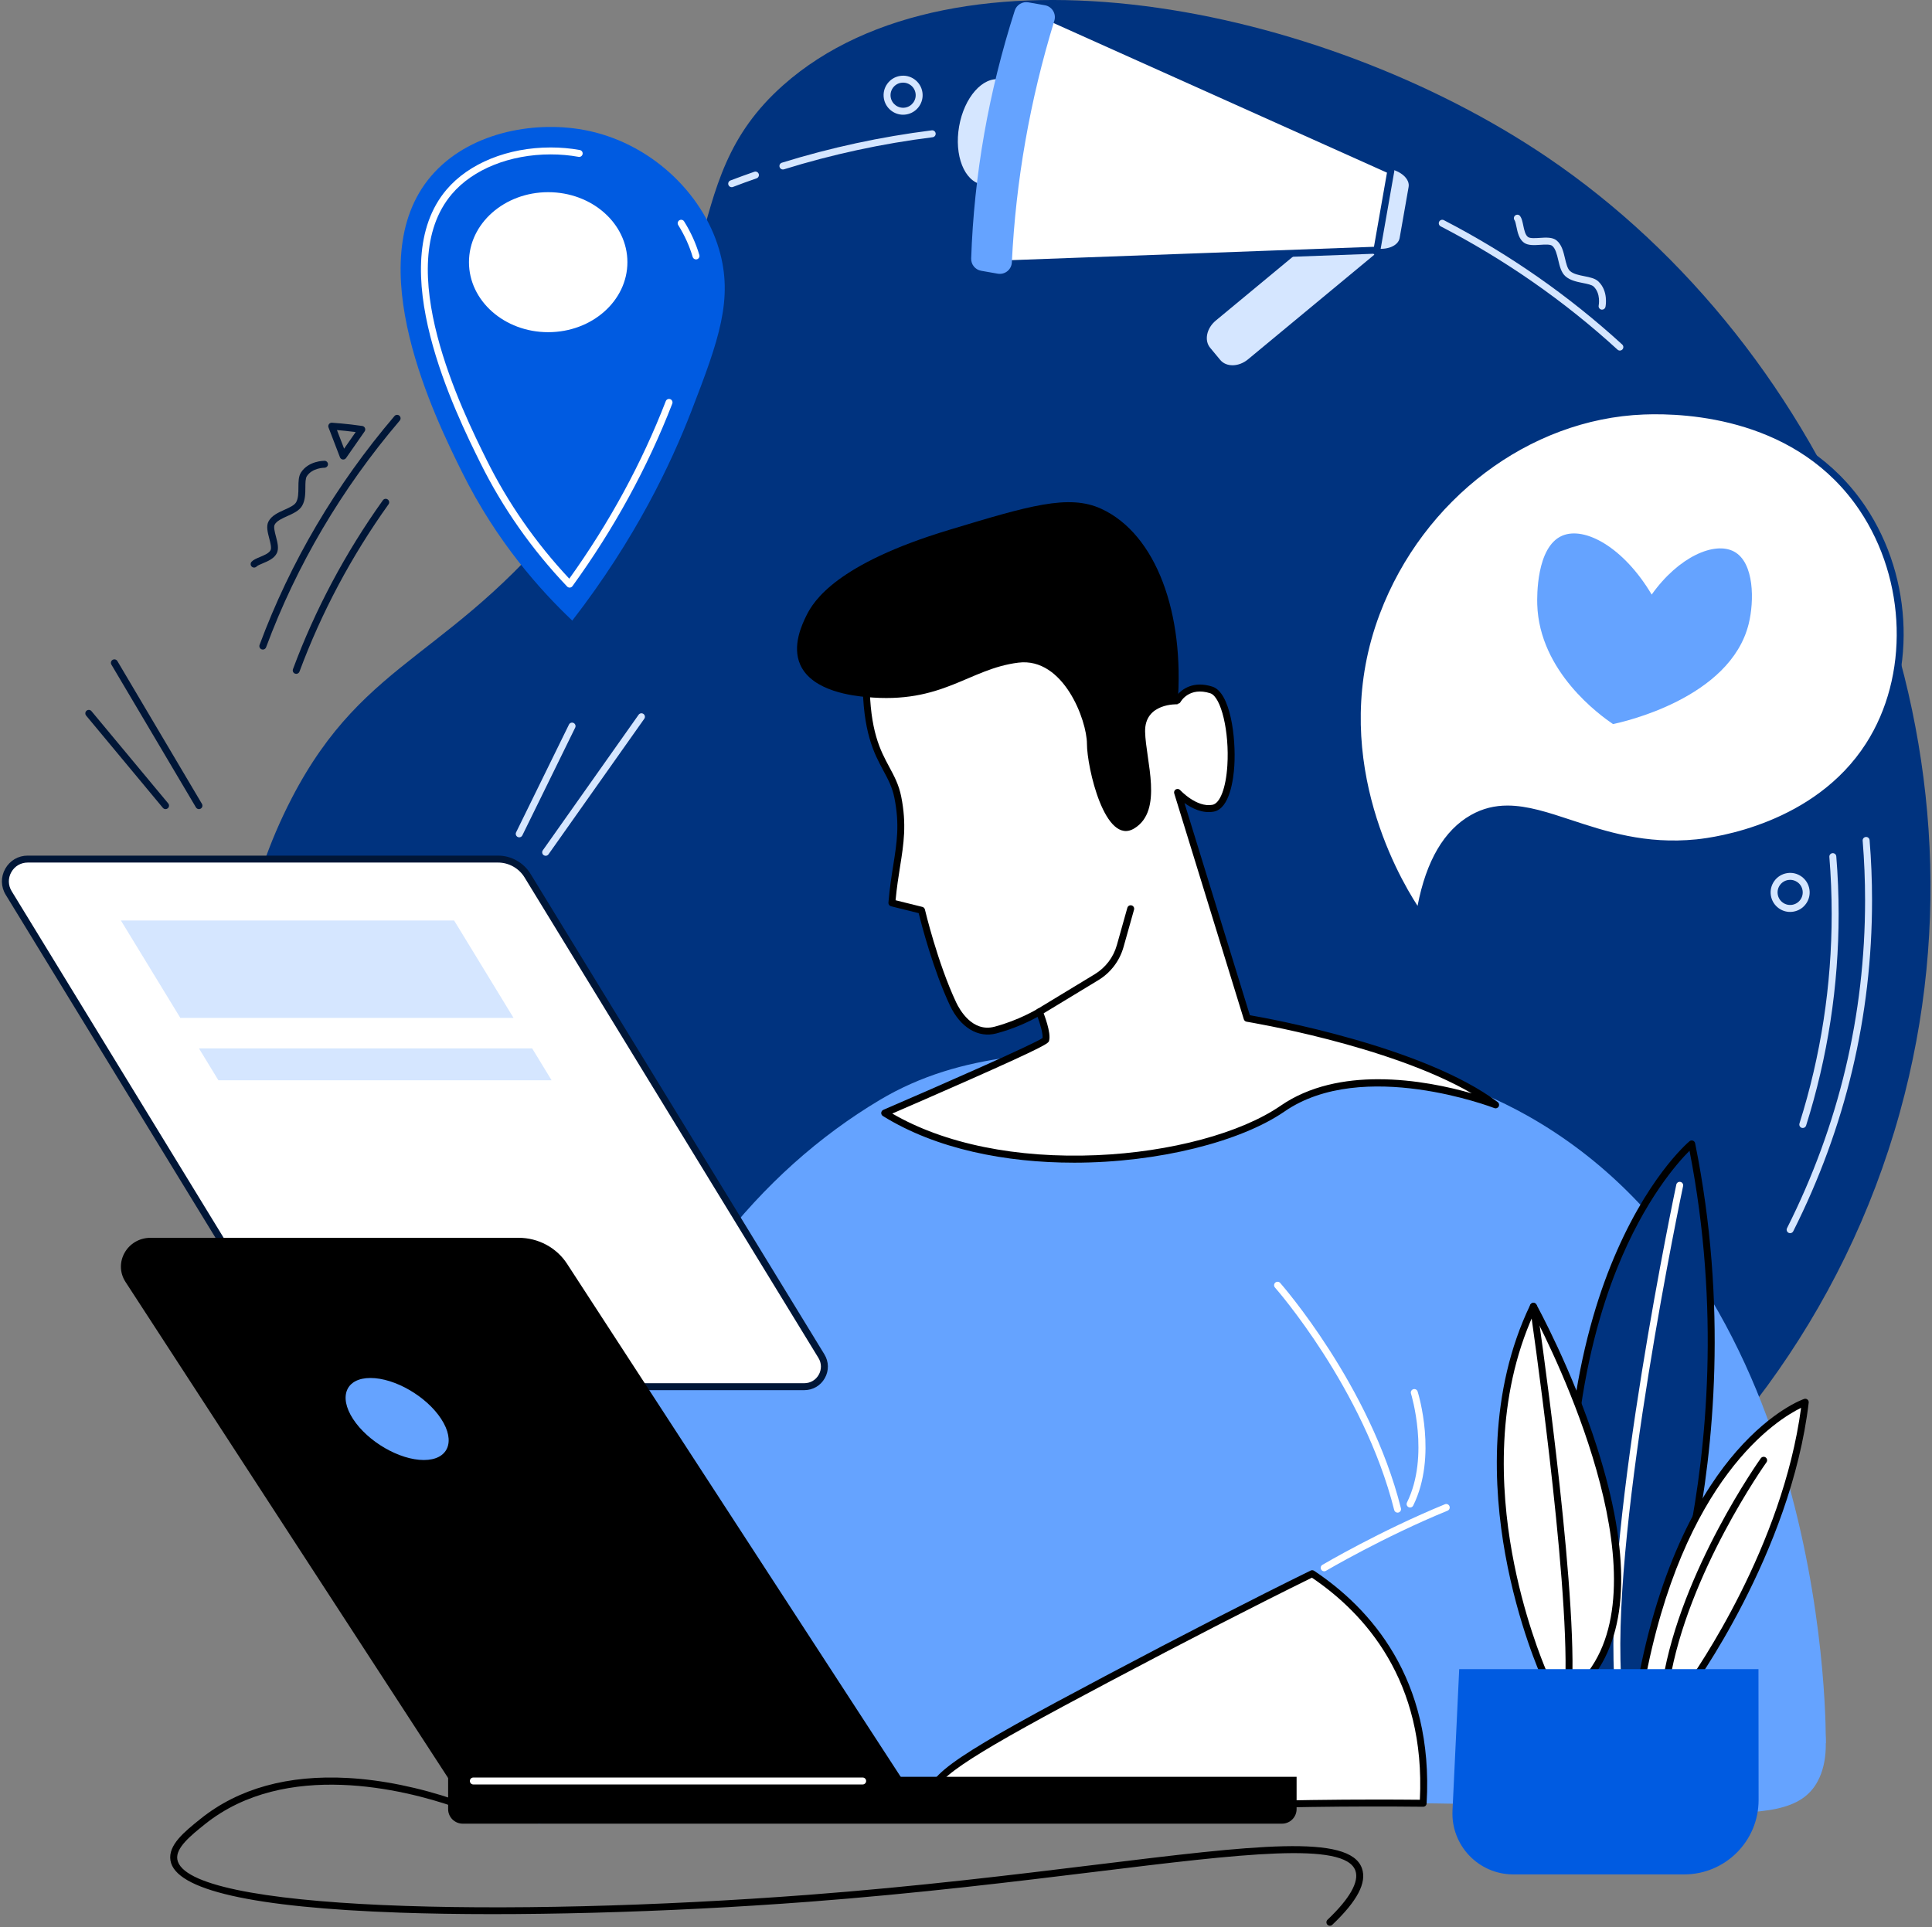
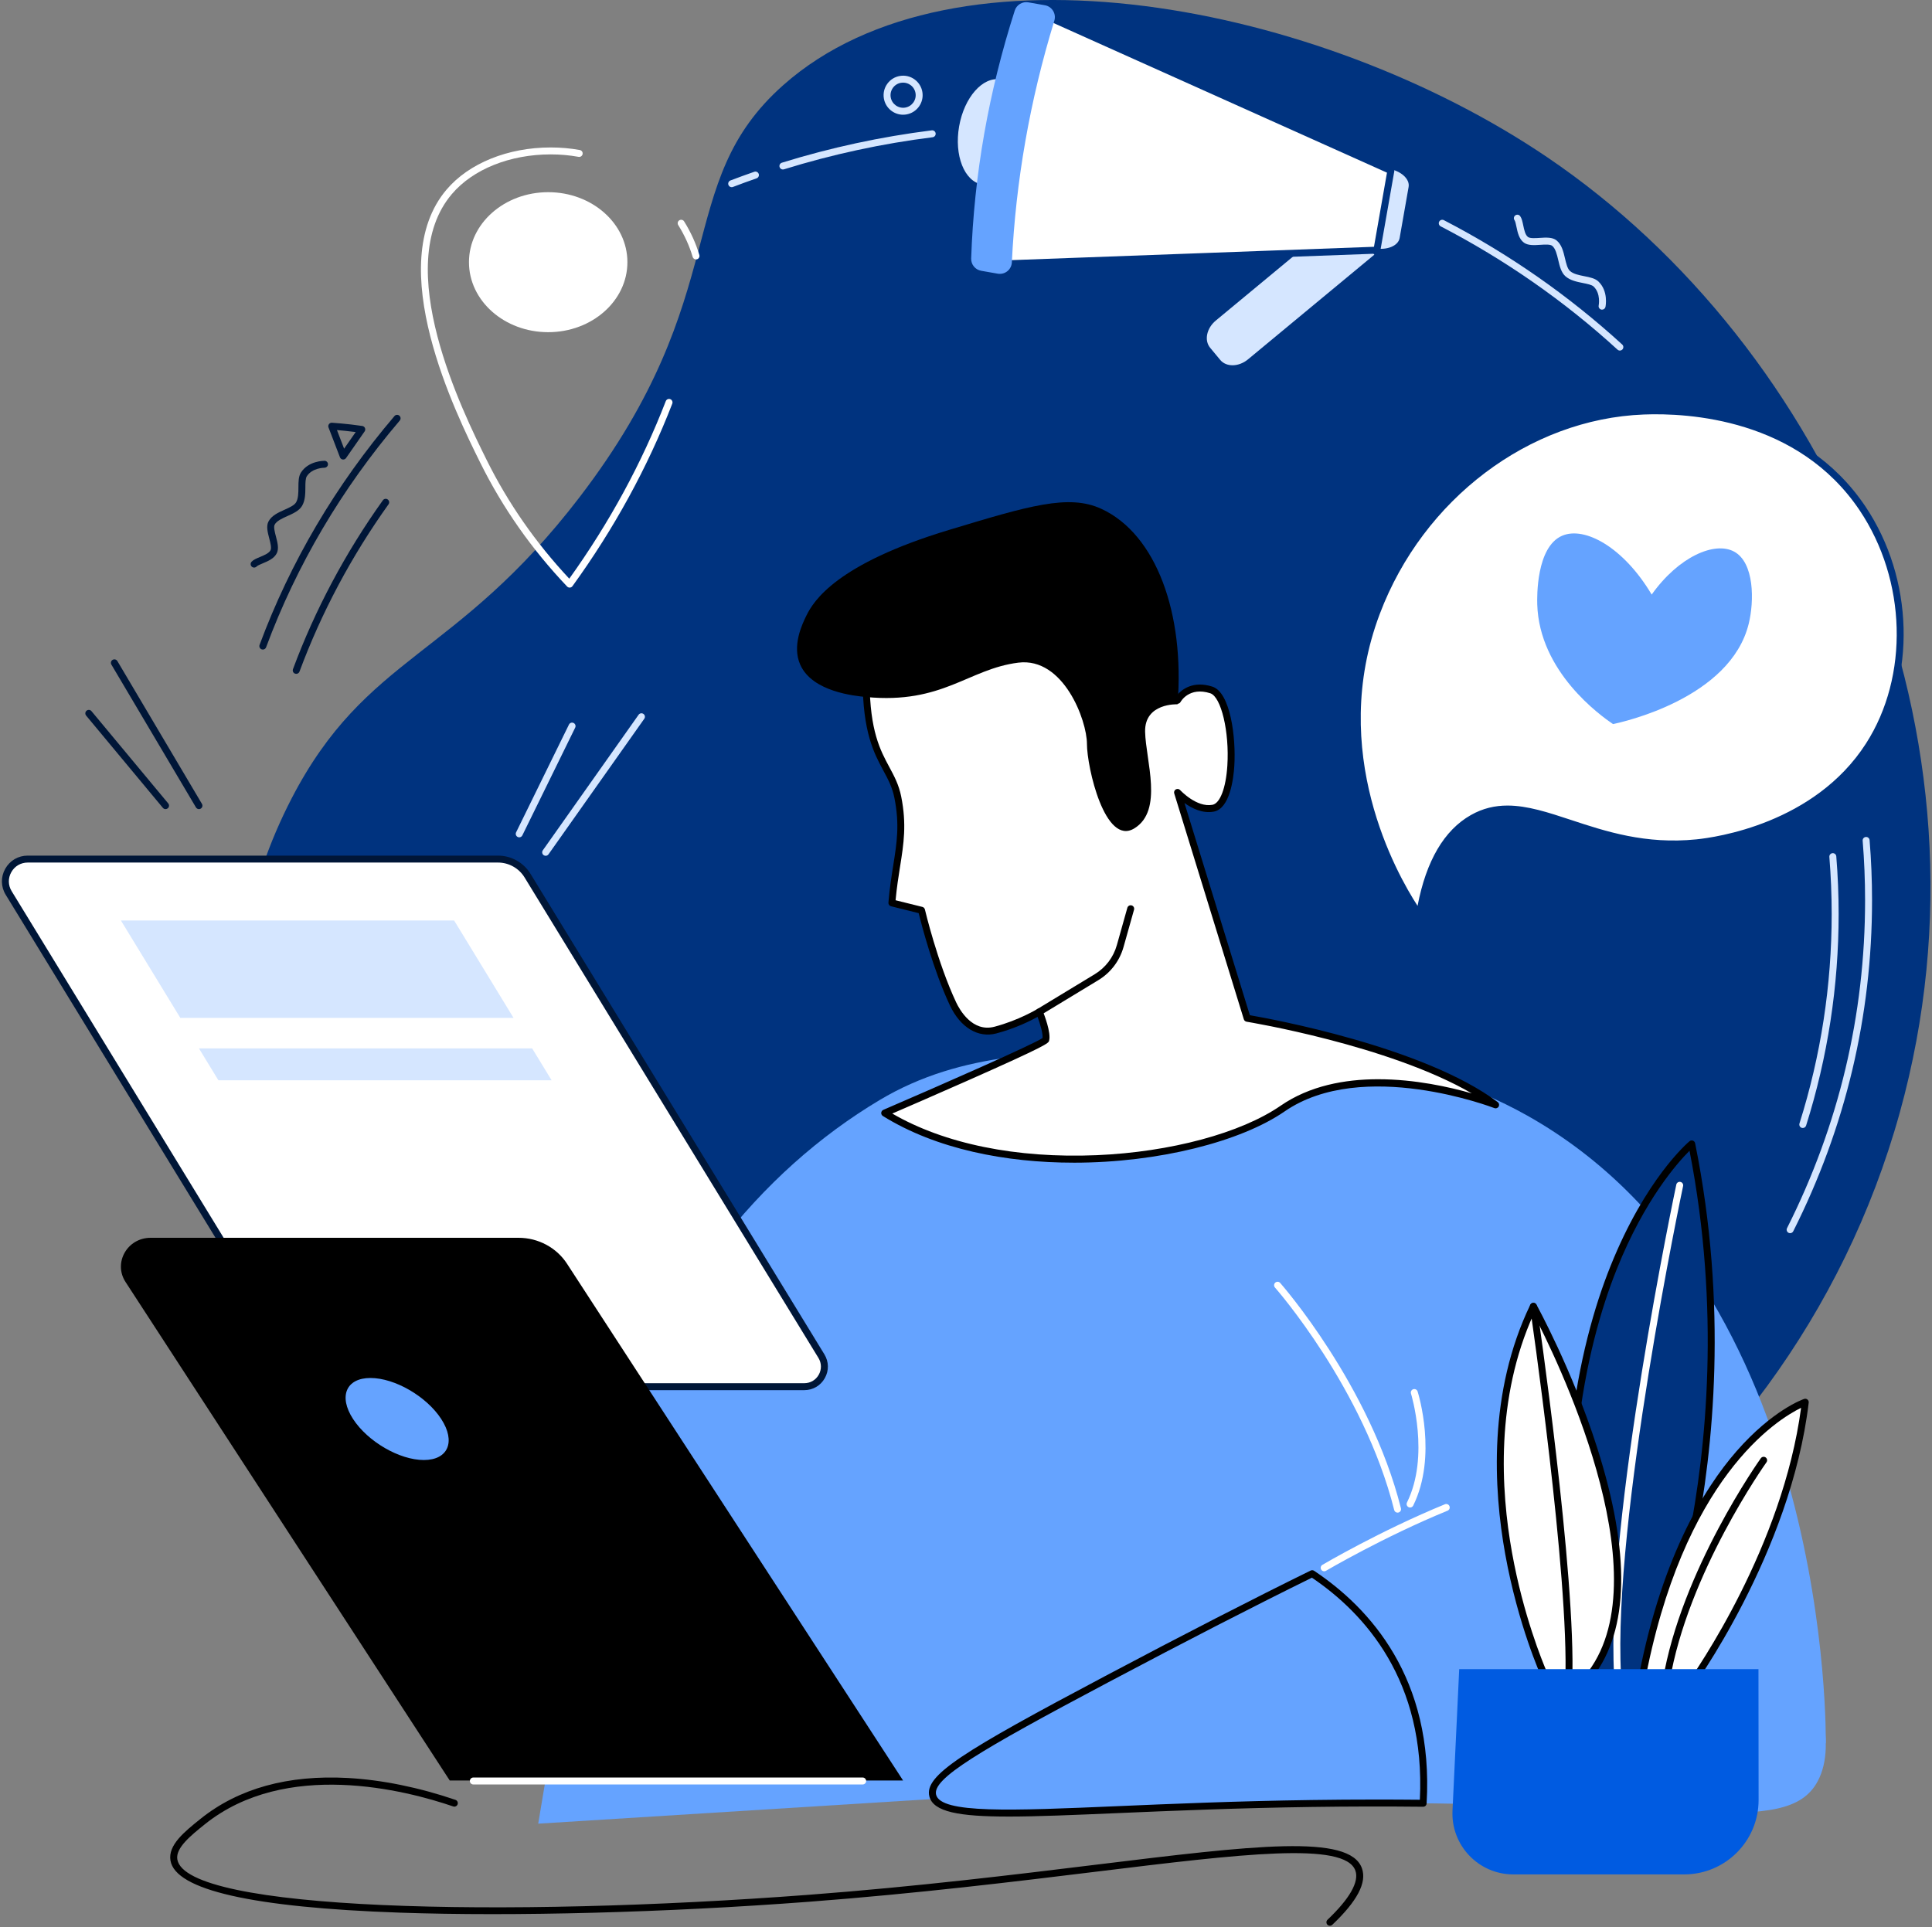
<svg xmlns="http://www.w3.org/2000/svg" width="837" height="835" viewBox="0 0 837 835" fill="none">
  <rect x="0" y="0" width="837" height="835" fill="#808080" stroke="none" />
  <g clip-path="url(#clip0_543_2027)">
    <path d="M251.073 215.446C318.883 126.953 290.836 79.902 339.329 36.889C413.943 -29.293 571.561 1.195 670.399 68.199C791.452 150.268 868.771 317.249 823.039 482.109C774.337 657.677 604.025 766.114 439.69 759.156C292.935 752.942 137.621 654.146 106.896 517.1C103.565 502.244 87.084 421.767 126.315 346.008C158.737 283.389 197.324 285.598 251.077 215.451L251.073 215.446Z" fill="#00337F" />
    <path d="M614.969 396.44C611.383 391.402 571.003 332.557 596.362 265.449C614.166 218.334 659.46 180.158 712.041 178.11C720.911 177.763 776.858 175.577 806.881 220.269C827.103 250.365 829.311 292.415 809.66 323.007C786.303 359.363 741.698 364.546 735.078 365.212C688.743 369.876 663.211 340.154 637.942 354.504C622.484 363.282 617.141 382.875 614.965 396.449L614.969 396.44Z" fill="white" />
    <path d="M614.969 397.945C615.084 397.945 615.198 397.932 615.312 397.904C615.905 397.763 616.356 397.279 616.457 396.677C619.765 376.058 627.243 362.306 638.691 355.804C651.147 348.727 663.713 352.879 679.623 358.136C695.027 363.223 712.488 368.99 735.233 366.704C747.311 365.491 788.453 358.802 810.928 323.815C830.306 293.646 829.161 250.721 808.131 219.425C780.614 178.466 731.724 175.833 711.986 176.604C686.499 177.599 661.692 186.966 640.238 203.693C619.993 219.48 603.914 241.221 594.957 264.915C569.529 332.201 609.143 390.846 613.747 397.311C614.034 397.713 614.495 397.945 614.974 397.945H614.969ZM653.086 349.056C647.689 349.056 642.432 350.215 637.203 353.185C625.637 359.755 617.885 372.978 614.13 392.516C605.032 378.494 575.205 325.695 597.773 265.978C616.562 216.254 662.508 181.545 712.1 179.611C731.332 178.853 778.958 181.399 805.631 221.104C826.008 251.432 827.144 293.003 808.392 322.186C786.085 356.908 743.282 362.863 734.927 363.707C712.821 365.933 695.684 360.271 680.563 355.275C670.735 352.031 661.733 349.056 653.086 349.056V349.056Z" fill="#00337F" />
    <path d="M715.556 257.633C703.419 237.165 686.514 227.902 676.732 232.155C665.531 237.023 665.882 258.646 665.982 261.895C666.89 291.178 693.322 310.013 698.793 313.75C702.767 312.933 749.63 302.69 757.601 270.263C759.997 260.517 760.111 243.762 751.227 238.999C742.864 234.514 727.332 241.098 715.556 257.633Z" fill="#65A3FF" />
    <path d="M595.406 110.354L540.676 155.711C536.665 159.033 531.272 159.138 528.626 155.944L524.268 150.688C521.622 147.494 522.726 142.21 526.737 138.889L581.467 93.531L595.41 110.354H595.406Z" fill="#D5E6FF" />
    <path d="M415.522 54.743C413.314 67.309 417.753 78.588 425.432 79.939C433.111 81.289 441.128 72.196 443.336 59.63C445.545 47.064 441.105 35.785 433.426 34.435C425.747 33.084 417.731 42.178 415.522 54.743V54.743Z" fill="#D5E6FF" />
    <path d="M610.253 80.997L606.366 103.126C605.768 106.535 600.932 108.533 595.562 107.589L601.616 73.117C606.987 74.062 610.851 77.589 610.253 80.997V80.997Z" fill="#D5E6FF" />
    <path d="M446.376 6.173L454.981 7.684L602.566 73.925L596.516 108.396L436.26 114.3L427.655 112.79L446.376 6.173Z" fill="white" />
    <path d="M436.26 115.806C436.26 115.806 436.297 115.806 436.315 115.806L596.571 109.902C597.282 109.874 597.876 109.359 597.999 108.656L604.054 74.185C604.172 73.505 603.816 72.834 603.187 72.552L455.597 6.31C455.483 6.26 455.364 6.224 455.241 6.201L446.636 4.69C446.239 4.622 445.837 4.713 445.509 4.941C445.18 5.17 444.961 5.521 444.888 5.913L426.163 112.53C426.094 112.922 426.186 113.328 426.414 113.657C426.642 113.985 426.993 114.204 427.386 114.277L435.991 115.788C436.078 115.801 436.164 115.811 436.251 115.811L436.26 115.806ZM595.243 106.936L436.365 112.79L429.398 111.567L447.598 7.916L454.538 9.135L600.882 74.815L595.243 106.936Z" fill="#00337F" />
    <path d="M425.059 117.33L432.245 118.589C435.348 119.132 438.213 116.828 438.363 113.684C440.07 78.456 446.161 43.547 456.769 8.966C457.691 5.959 455.779 2.824 452.686 2.277L445.509 1.018C442.935 0.566 440.426 2.081 439.627 4.567C428.28 39.969 421.974 75.782 420.742 112.005C420.656 114.606 422.499 116.878 425.063 117.325L425.059 117.33Z" fill="#65A3FF" />
-     <path d="M200.131 204.491C215.174 234.865 234.31 256 247.925 268.912C275.402 233.405 290.764 200.782 299.534 178.114C311.465 147.275 317.817 129.49 311.497 107.972C304.247 83.301 281.215 61.414 252.775 56.258C230.573 52.234 202.617 57.641 186.694 76.384C155.097 113.584 188.98 181.988 200.131 204.491Z" fill="#005BE1" />
    <path d="M246.788 254.608C246.82 254.608 246.857 254.608 246.889 254.608C247.336 254.576 247.747 254.352 248.007 253.987C266.016 229.125 280.566 202.52 291.248 174.911C291.549 174.136 291.161 173.264 290.385 172.963C289.609 172.666 288.738 173.05 288.437 173.825C278.057 200.649 263.994 226.52 246.629 250.748C232.092 235.221 220.037 217.892 210.789 199.217C200.509 178.466 169.227 115.322 195.759 84.091C204.898 73.327 220.904 66.903 238.571 66.903C242.7 66.903 246.766 67.259 250.653 67.966C251.47 68.117 252.255 67.574 252.405 66.752C252.551 65.936 252.008 65.151 251.192 65.005C247.126 64.266 242.883 63.896 238.576 63.896C220.037 63.896 203.178 70.717 193.469 82.147C165.654 114.889 197.598 179.369 208.092 200.558C217.742 220.036 230.395 238.068 245.698 254.147C245.981 254.448 246.378 254.613 246.788 254.613V254.608Z" fill="white" />
    <path d="M301.528 112.407C301.669 112.407 301.811 112.389 301.952 112.347C302.75 112.115 303.207 111.275 302.969 110.477C301.5 105.481 299.283 100.589 296.381 95.935C295.938 95.228 295.012 95.018 294.305 95.456C293.598 95.894 293.383 96.825 293.826 97.528C296.586 101.949 298.69 106.589 300.081 111.321C300.273 111.978 300.875 112.402 301.523 112.402L301.528 112.407Z" fill="white" />
    <path d="M237.491 143.94C218.536 143.94 203.17 130.359 203.17 113.607C203.17 96.854 218.536 83.274 237.491 83.274C256.446 83.274 271.812 96.854 271.812 113.607C271.812 130.359 256.446 143.94 237.491 143.94Z" fill="white" />
    <path d="M790.986 755.333C790.986 755.333 794.294 557.923 661.628 483.382C612.547 455.805 553.807 452.064 496.586 454.509C456.33 456.229 417.255 455.02 380.981 476.725C329.459 507.555 285.292 560.683 257.966 642.169L233.168 790.215L790.986 755.333Z" fill="#65A3FF" />
    <path d="M568.285 781.472C726.396 779.219 773.876 797.237 787.491 771.809C805.007 739.085 754.388 656.929 689.511 641.001C673.346 637.031 652.07 636.137 479.568 727.555C419.066 759.622 402.084 770.116 404.082 778.041C407.554 791.812 464.533 782.946 568.285 781.468V781.472Z" fill="#65A3FF" />
    <path d="M605.471 655.442C605.594 655.442 605.717 655.428 605.84 655.396C606.648 655.195 607.136 654.374 606.931 653.571C593.521 600.201 554.998 556.34 554.61 555.906C554.058 555.286 553.109 555.231 552.484 555.778C551.863 556.33 551.804 557.28 552.356 557.905C552.739 558.338 590.783 601.67 604.006 654.305C604.179 654.99 604.791 655.446 605.466 655.446L605.471 655.442Z" fill="white" />
-     <path d="M479.568 727.555C515.244 708.647 544.441 693.695 568.473 681.896C591.71 697.382 619.73 727.418 616.545 781.377C601.725 781.217 585.674 781.221 568.285 781.468C464.534 782.946 407.555 791.807 404.083 778.041C402.084 770.116 419.067 759.617 479.568 727.555Z" fill="white" />
    <path d="M436.857 787.139C449.222 787.139 464.981 786.464 484.273 785.638C507.127 784.662 535.571 783.444 568.308 782.974C584.442 782.741 600.667 782.714 616.532 782.882C617.371 782.901 618.005 782.266 618.051 781.463C621.259 727.117 593.317 696.638 569.308 680.641C568.86 680.345 568.29 680.308 567.811 680.541C542.958 692.746 513.031 708.113 478.866 726.218C416.813 759.106 400.332 769.304 402.628 778.406C404.32 785.123 415.526 787.135 436.861 787.135L436.857 787.139ZM596.246 779.766C586.947 779.766 577.589 779.83 568.267 779.967C535.484 780.432 507.018 781.655 484.145 782.631C438.061 784.607 407.624 785.907 405.548 777.676C403.814 770.796 423.621 758.914 480.28 728.883C514.062 710.979 543.693 695.758 568.363 683.63C591.336 699.175 617.659 728.367 615.126 779.857C608.88 779.793 602.579 779.766 596.25 779.766H596.246Z" fill="black" />
    <path d="M573.673 680.86C573.933 680.86 574.198 680.792 574.435 680.65C574.682 680.504 599.434 665.945 627.125 654.597C627.896 654.283 628.261 653.402 627.947 652.635C627.632 651.864 626.751 651.499 625.985 651.814C598.084 663.248 573.153 677.913 572.907 678.059C572.19 678.483 571.953 679.405 572.377 680.121C572.66 680.596 573.162 680.86 573.673 680.86Z" fill="white" />
    <path d="M610.896 653.219C611.453 653.219 611.987 652.914 612.247 652.38C622.782 631.045 614.51 604.084 614.154 602.948C613.903 602.154 613.059 601.716 612.265 601.962C611.471 602.213 611.033 603.057 611.28 603.846C611.362 604.116 619.543 630.807 609.546 651.043C609.176 651.787 609.482 652.69 610.23 653.06C610.445 653.165 610.673 653.215 610.896 653.215V653.219Z" fill="white" />
    <path d="M510.152 343.357L540.307 441.232C540.307 441.232 613.703 453.067 647.95 478.746C647.95 478.746 590.529 456.293 555.665 480.361C520.797 504.43 433.467 513.5 383.272 482.296C383.272 482.296 452.52 452.47 453.05 450.572C453.93 447.405 450.28 438.448 450.28 438.448C450.28 438.448 442.149 443.458 431.249 446.342C423.091 448.5 416.475 442.642 412.875 434.981C404.662 417.528 399.233 394.432 399.233 394.432L386.384 391.238C387.967 372.184 392.448 362.913 388.953 345.433C386.078 331.074 375.224 328.451 375.224 294.408L468.522 260.261L510.129 303.452C510.129 303.452 514.318 295.618 524.78 298.967C535.238 302.316 536.926 348.098 525.542 350.215C517.712 351.67 510.157 343.357 510.157 343.357H510.152Z" fill="white" />
    <path d="M465.173 503.805C502.071 503.805 537.688 494.602 556.518 481.603C590.337 458.26 646.837 479.928 647.402 480.152C648.105 480.425 648.899 480.138 649.264 479.481C649.629 478.824 649.456 477.998 648.853 477.546C616.796 453.505 550.116 441.396 541.475 439.904L513.145 347.947C516.311 350.229 520.956 352.597 525.82 351.693C532.824 350.393 534.389 337.412 534.74 331.891C535.52 319.512 533.043 300.03 525.245 297.529C516.895 294.856 512.045 298.743 509.987 301.125L469.617 259.216C469.206 258.787 468.576 258.641 468.015 258.847L374.717 292.994C374.124 293.208 373.727 293.774 373.727 294.408C373.727 317.258 378.691 326.475 382.679 333.876C384.755 337.736 386.553 341.067 387.483 345.725C389.792 357.273 388.556 365.071 386.986 374.945C386.247 379.599 385.407 384.878 384.892 391.11C384.833 391.845 385.312 392.516 386.028 392.698L397.991 395.673C399.091 400.117 404.247 420.17 411.52 435.624C416.037 445.224 423.748 449.887 431.641 447.797C439.955 445.598 446.616 442.231 449.513 440.629C450.7 443.855 451.872 447.971 451.672 449.796C447.483 452.625 408.513 469.79 382.679 480.914C382.163 481.137 381.817 481.625 381.775 482.182C381.734 482.743 382.004 483.277 382.483 483.574C405.638 497.969 435.816 503.8 465.182 503.8L465.173 503.805ZM597.121 467.641C582.603 467.641 567.359 470.456 554.807 479.12C537.619 490.983 507.095 499.196 475.151 500.551C440.424 502.021 409.12 495.633 386.557 482.515C392.101 480.115 405.383 474.361 418.569 468.521C453.976 452.844 454.208 452.018 454.496 450.973C455.468 447.487 452.31 439.452 451.667 437.878C451.498 437.467 451.161 437.153 450.741 437.016C450.321 436.879 449.86 436.934 449.486 437.166C449.408 437.217 441.401 442.099 430.861 444.886C421.234 447.442 415.699 437.458 414.235 434.342C406.181 417.232 400.752 394.318 400.697 394.09C400.569 393.542 400.14 393.109 399.593 392.972L387.994 390.088C388.501 384.545 389.24 379.909 389.952 375.419C391.503 365.651 392.845 357.219 390.426 345.137C389.404 340.035 387.42 336.349 385.321 332.448C381.36 325.093 376.875 316.77 376.734 295.458L468.116 262.009L509.043 304.492C509.376 304.839 509.855 305.008 510.334 304.939C510.813 304.875 511.229 304.583 511.457 304.159C511.603 303.894 515.244 297.488 524.319 300.395C529.05 301.91 532.65 317.122 531.729 331.699C531.113 341.427 528.576 348.116 525.263 348.732C518.369 350.014 511.333 342.417 511.265 342.344C510.791 341.824 510.015 341.705 509.403 342.052C508.792 342.404 508.505 343.129 508.71 343.8L538.865 441.674C539.034 442.222 539.499 442.628 540.065 442.719C540.731 442.829 601.565 452.83 637.629 473.777C627.965 471.008 612.972 467.645 597.117 467.645L597.121 467.641Z" fill="black" />
    <path d="M510.15 305.181C510.15 305.181 495.837 304.492 496.097 317.044C496.357 329.596 504.151 351.155 491.421 358.948C478.691 366.741 470.898 332.461 470.898 322.328C470.898 312.194 460.777 284.681 441.162 287.136C419.508 289.846 408.402 305.222 375.222 302.024C370.221 301.54 351.971 299.779 346.719 288.094C343.023 279.872 347.476 270.532 349.402 266.644C352.495 260.384 362.383 244.356 411.076 229.641C445.684 219.183 462.99 213.954 477.135 220.484C500.975 231.489 513.276 265.905 510.155 305.186L510.15 305.181Z" fill="black" />
    <path d="M450.275 438.448L475.037 423.433C480.047 420.394 483.715 415.566 485.303 409.932L489.848 393.77L450.275 438.448Z" fill="white" />
    <path d="M450.28 439.954C450.544 439.954 450.814 439.886 451.06 439.735L475.822 424.719C481.178 421.475 485.057 416.365 486.754 410.338L491.298 394.177C491.522 393.378 491.057 392.543 490.258 392.32C489.46 392.096 488.625 392.561 488.401 393.36L483.857 409.521C482.369 414.814 478.961 419.294 474.261 422.146L449.5 437.162C448.788 437.591 448.564 438.517 448.993 439.229C449.276 439.694 449.773 439.954 450.28 439.954V439.954Z" fill="black" />
    <path d="M142.959 600.867H348.441C355.234 600.867 359.405 593.425 355.86 587.631L228.533 379.407C225.818 374.963 220.986 372.257 215.775 372.257H11.996C4.454 372.257 -0.173 380.516 3.76 386.949L130.197 593.722C132.912 598.166 137.744 600.872 142.955 600.872L142.959 600.867Z" fill="white" />
    <path d="M142.959 602.368H348.44C352.182 602.368 355.512 600.42 357.342 597.153C359.172 593.891 359.099 590.035 357.146 586.841L229.819 378.618C226.853 373.763 221.469 370.747 215.779 370.747H12C7.907 370.747 4.266 372.878 2.268 376.45C0.265 380.023 0.347 384.239 2.482 387.729L128.919 594.502C131.89 599.357 137.269 602.373 142.959 602.373V602.368ZM215.779 373.754C220.429 373.754 224.827 376.218 227.25 380.187L354.577 588.411C355.955 590.66 356.005 593.38 354.714 595.679C353.423 597.983 351.077 599.357 348.44 599.357H142.959C138.309 599.357 133.911 596.893 131.488 592.928L5.051 386.155C3.491 383.605 3.431 380.525 4.896 377.92C6.356 375.31 9.016 373.754 12.005 373.754H215.784H215.779Z" fill="#001637" />
    <path d="M94.613 468.092H238.968L230.545 454.281H86.19L94.613 468.092Z" fill="#D5E6FF" />
    <path d="M78.128 441.072H222.487L196.74 398.862H52.385L78.128 441.072Z" fill="#D5E6FF" />
    <path d="M194.846 771.517H391.248L245.648 547.588C241.099 540.594 233.173 536.35 224.65 536.35H65.257C55.132 536.35 48.981 547.187 54.388 555.5L194.846 771.521V771.517Z" fill="black" />
    <path d="M152.952 614.87C159.335 624.684 173.059 632.642 183.608 632.642C194.157 632.642 197.534 624.684 191.155 614.87C184.772 605.056 171.047 597.098 160.498 597.098C149.949 597.098 146.573 605.056 152.952 614.87Z" fill="#65A3FF" />
-     <path d="M561.725 769.915H194.14V783.895C194.14 787.381 196.973 790.215 200.459 790.215H555.405C558.891 790.215 561.725 787.381 561.725 783.895V769.915Z" fill="black" />
    <path d="M205.063 773.228H373.733C374.563 773.228 375.238 772.552 375.238 771.722C375.238 770.892 374.563 770.216 373.733 770.216H205.063C204.233 770.216 203.557 770.892 203.557 771.722C203.557 772.552 204.233 773.228 205.063 773.228Z" fill="white" />
    <path d="M576.152 834.45C576.526 834.45 576.896 834.313 577.188 834.035C588.011 823.764 592.213 815.766 590.041 809.583C584.753 794.54 543.355 799.605 474.769 808C440.215 812.23 397.207 817.491 350.221 821.049C218.714 831.014 80.496 827.994 76.819 805.682C75.998 800.709 82.769 795.275 88.741 790.479C123.838 762.305 175.684 775.687 196.344 782.75C197.133 783.024 197.986 782.6 198.255 781.815C198.524 781.03 198.105 780.172 197.32 779.903C181.537 774.51 165.418 771.229 150.707 770.422C124.759 768.989 103.278 774.952 86.861 788.134C79.921 793.705 72.744 799.468 73.849 806.175C75.952 818.941 109.374 826.543 173.188 828.77C222.543 830.49 288.811 828.728 350.449 824.056C397.509 820.488 440.549 815.223 475.134 810.993C537.593 803.351 582.718 797.83 587.203 810.587C588.891 815.392 584.712 822.747 575.116 831.854C574.514 832.424 574.487 833.378 575.062 833.98C575.358 834.295 575.755 834.45 576.152 834.45V834.45Z" fill="black" />
    <path d="M86.19 350.598C86.45 350.598 86.715 350.53 86.956 350.388C87.673 349.964 87.91 349.042 87.486 348.326L50.852 286.447C50.427 285.73 49.506 285.498 48.789 285.917C48.073 286.342 47.836 287.263 48.26 287.98L84.894 349.859C85.177 350.334 85.674 350.598 86.19 350.598Z" fill="#001637" />
    <path d="M71.721 350.598C72.059 350.598 72.401 350.484 72.684 350.251C73.323 349.722 73.409 348.768 72.88 348.13L39.632 308.147C39.098 307.508 38.154 307.417 37.51 307.951C36.871 308.48 36.785 309.433 37.314 310.072L70.562 350.055C70.859 350.411 71.288 350.598 71.721 350.598V350.598Z" fill="#001637" />
    <path d="M236.394 370.825C236.869 370.825 237.33 370.601 237.626 370.186L279.119 311.45C279.599 310.77 279.439 309.83 278.759 309.351C278.079 308.872 277.139 309.032 276.66 309.712L235.167 368.447C234.688 369.127 234.847 370.067 235.527 370.546C235.792 370.733 236.093 370.82 236.394 370.82V370.825Z" fill="#D5E6FF" />
    <path d="M224.946 362.822C225.503 362.822 226.037 362.511 226.297 361.978L249.188 315.287C249.553 314.544 249.247 313.64 248.499 313.275C247.751 312.91 246.852 313.216 246.487 313.964L223.596 360.654C223.231 361.398 223.536 362.301 224.285 362.666C224.499 362.771 224.723 362.822 224.946 362.822Z" fill="#D5E6FF" />
    <path d="M113.868 281.464C114.48 281.464 115.055 281.09 115.278 280.483C128.496 244.889 147.979 211.833 173.184 182.239C173.722 181.605 173.644 180.656 173.015 180.117C172.38 179.574 171.431 179.652 170.893 180.286C145.461 210.149 125.8 243.507 112.458 279.434C112.171 280.214 112.568 281.081 113.344 281.368C113.517 281.432 113.695 281.464 113.868 281.464V281.464Z" fill="#001637" />
    <path d="M316.99 81.111C317.168 81.111 317.351 81.079 317.524 81.011C320.937 79.71 324.386 78.451 327.772 77.274C328.556 77 328.972 76.142 328.698 75.358C328.424 74.573 327.566 74.158 326.782 74.431C323.369 75.618 319.892 76.886 316.452 78.196C315.676 78.492 315.284 79.359 315.58 80.139C315.808 80.742 316.379 81.107 316.985 81.107L316.99 81.111Z" fill="#D5E6FF" />
    <path d="M339.18 73.441C339.326 73.441 339.476 73.418 339.627 73.373C360.51 66.889 382.183 62.208 404.043 59.466C404.869 59.361 405.453 58.608 405.348 57.787C405.243 56.961 404.481 56.381 403.669 56.482C381.631 59.247 359.785 63.965 338.733 70.503C337.939 70.749 337.496 71.593 337.743 72.387C337.943 73.031 338.536 73.446 339.18 73.446V73.441Z" fill="#D5E6FF" />
    <path d="M701.777 151.897C702.184 151.897 702.59 151.733 702.886 151.409C703.447 150.797 703.406 149.844 702.79 149.283C679.689 128.139 653.691 110.007 625.526 95.397C624.786 95.014 623.878 95.301 623.495 96.04C623.112 96.779 623.399 97.688 624.139 98.071C652.071 112.562 677.851 130.539 700.76 151.505C701.047 151.769 701.412 151.902 701.777 151.902V151.897Z" fill="#D5E6FF" />
    <path d="M775.542 534.347C776.094 534.347 776.624 534.046 776.888 533.517C799.537 488.506 811.026 440.255 811.026 390.107C811.026 381.424 810.67 372.654 809.963 364.044C809.895 363.219 809.165 362.603 808.339 362.666C807.509 362.735 806.893 363.46 806.961 364.291C807.659 372.823 808.01 381.51 808.01 390.107C808.01 439.781 796.636 487.58 774.196 532.166C773.822 532.91 774.123 533.814 774.862 534.188C775.081 534.297 775.31 534.347 775.538 534.347H775.542Z" fill="#D5E6FF" />
    <path d="M128.339 291.986C128.951 291.986 129.526 291.612 129.749 291.005C139.235 265.463 152.211 241.075 168.322 218.522C168.806 217.846 168.651 216.906 167.971 216.423C167.296 215.939 166.356 216.094 165.872 216.774C149.606 239.547 136.502 264.167 126.925 289.955C126.638 290.736 127.034 291.602 127.81 291.89C127.983 291.954 128.161 291.986 128.335 291.986H128.339Z" fill="#001637" />
    <path d="M781.02 488.775C781.659 488.775 782.252 488.364 782.458 487.721C791.811 458.086 796.552 427.242 796.552 396.043C796.552 387.725 796.21 379.32 795.534 371.062C795.466 370.231 794.736 369.629 793.91 369.684C793.08 369.752 792.464 370.478 792.532 371.308C793.198 379.485 793.54 387.807 793.54 396.047C793.54 426.937 788.845 457.479 779.583 486.818C779.332 487.612 779.775 488.456 780.564 488.707C780.715 488.752 780.87 488.775 781.016 488.775H781.02Z" fill="#D5E6FF" />
    <path d="M391.249 49.706C391.696 49.706 392.147 49.67 392.604 49.597C397.207 48.853 400.347 44.5 399.603 39.901C399.242 37.67 398.033 35.717 396.204 34.394C394.369 33.071 392.134 32.541 389.907 32.906C387.676 33.267 385.723 34.471 384.4 36.306C383.077 38.14 382.547 40.375 382.908 42.602C383.579 46.749 387.179 49.711 391.253 49.711L391.249 49.706ZM391.267 35.804C392.403 35.804 393.503 36.16 394.442 36.835C395.62 37.683 396.4 38.943 396.633 40.38C397.112 43.346 395.09 46.147 392.125 46.626C389.163 47.101 386.362 45.084 385.878 42.118C385.646 40.681 385.988 39.244 386.836 38.062C387.69 36.88 388.944 36.105 390.382 35.872C390.678 35.826 390.97 35.804 391.262 35.804H391.267Z" fill="#D5E6FF" />
    <path d="M148.69 199.116C149.178 199.116 149.639 198.879 149.926 198.473L157.971 186.929C158.267 186.501 158.322 185.953 158.117 185.474C157.911 184.995 157.473 184.657 156.958 184.58C150.483 183.603 143.89 183.179 143.822 183.174C143.311 183.138 142.818 183.371 142.512 183.786C142.206 184.201 142.138 184.739 142.32 185.218L147.28 198.154C147.481 198.674 147.951 199.043 148.503 199.107C148.562 199.112 148.626 199.116 148.685 199.116H148.69ZM154.097 187.217L149.078 194.421L145.984 186.355C147.951 186.519 150.935 186.802 154.097 187.212V187.217Z" fill="#001637" />
    <path d="M694.065 134.171C694.763 134.171 695.388 133.683 695.539 132.971C695.598 132.697 696.885 126.177 692.486 121.979C691.044 120.606 688.781 120.154 686.386 119.68C684.054 119.214 681.641 118.735 680.176 117.435C679.058 116.445 678.524 114.173 678.004 111.973C677.306 109.021 676.585 105.969 674.336 104.162C672.547 102.725 669.769 102.907 667.081 103.081C665.115 103.208 662.888 103.354 661.985 102.702C660.785 101.84 660.319 99.599 659.909 97.624C659.571 96.008 659.284 94.617 658.581 93.654C658.093 92.983 657.153 92.833 656.477 93.326C655.807 93.814 655.656 94.758 656.149 95.429C656.468 95.867 656.733 97.126 656.961 98.24C657.458 100.626 658.074 103.601 660.223 105.148C662.003 106.43 664.686 106.261 667.273 106.087C669.29 105.96 671.571 105.809 672.447 106.512C673.893 107.675 674.491 110.212 675.075 112.671C675.7 115.322 676.348 118.065 678.178 119.693C680.254 121.537 683.201 122.121 685.802 122.641C687.673 123.011 689.607 123.398 690.41 124.165C693.613 127.226 692.605 132.318 692.596 132.369C692.427 133.181 692.952 133.979 693.764 134.148C693.869 134.171 693.969 134.18 694.07 134.18L694.065 134.171Z" fill="#D5E6FF" />
    <path d="M110.094 245.93C110.496 245.93 110.897 245.77 111.194 245.451C111.563 245.054 112.754 244.556 113.799 244.118C116.048 243.178 118.85 242.01 119.963 239.61C120.885 237.617 120.21 235.02 119.553 232.506C119.042 230.553 118.462 228.336 118.987 227.346C119.854 225.708 122.235 224.636 124.54 223.604C127.026 222.487 129.595 221.332 130.845 219.229C132.264 216.843 132.278 213.836 132.296 211.185C132.305 209.278 132.319 207.306 132.921 206.371C135.299 202.675 140.495 202.675 140.568 202.675C141.385 202.643 142.079 202.014 142.088 201.188C142.097 200.357 141.435 199.678 140.605 199.668C140.322 199.678 133.679 199.632 130.389 204.747C129.312 206.421 129.299 208.73 129.285 211.171C129.271 213.553 129.257 216.012 128.254 217.696C127.492 218.978 125.361 219.936 123.303 220.862C120.538 222.103 117.677 223.39 116.327 225.945C115.255 227.971 115.957 230.668 116.637 233.273C117.134 235.18 117.7 237.338 117.23 238.351C116.61 239.688 114.502 240.569 112.64 241.349C111.121 241.983 109.807 242.531 108.994 243.402C108.429 244.009 108.461 244.962 109.068 245.528C109.36 245.797 109.725 245.934 110.094 245.934V245.93Z" fill="#001637" />
-     <path d="M775.524 395.144C775.98 395.144 776.436 395.107 776.892 395.034C779.124 394.674 781.076 393.469 782.4 391.635C783.723 389.806 784.252 387.565 783.892 385.339C783.531 383.107 782.322 381.155 780.492 379.831C778.663 378.508 776.422 377.979 774.196 378.344C771.965 378.704 770.012 379.909 768.689 381.743C767.366 383.573 766.836 385.813 767.197 388.04C767.557 390.271 768.766 392.224 770.596 393.547C772.051 394.596 773.762 395.148 775.524 395.148V395.144ZM775.556 381.241C776.692 381.241 777.791 381.597 778.731 382.272C779.913 383.121 780.689 384.38 780.921 385.818C781.154 387.255 780.812 388.692 779.963 389.874C779.11 391.056 777.855 391.831 776.418 392.064C774.985 392.292 773.543 391.955 772.362 391.106C771.184 390.253 770.404 388.993 770.172 387.561C769.939 386.123 770.281 384.686 771.13 383.504C771.983 382.323 773.242 381.547 774.675 381.314C774.972 381.269 775.264 381.246 775.556 381.246V381.241Z" fill="#D5E6FF" />
    <path d="M712.485 736.68C712.485 736.68 760.366 631.729 732.898 495.674C732.898 495.674 658.69 557.859 685.441 736.68H712.48H712.485Z" fill="#00337F" />
    <path d="M685.446 738.186H712.489C713.078 738.186 713.612 737.844 713.858 737.305C713.977 737.041 725.999 710.408 734.472 667.487C742.288 627.896 748.617 565.898 734.377 495.373C734.272 494.853 733.902 494.424 733.4 494.25C732.898 494.077 732.342 494.177 731.936 494.52C731.164 495.163 712.918 510.744 697.743 548.556C683.799 583.305 670.084 644.194 683.954 736.904C684.064 737.643 684.698 738.186 685.442 738.186H685.446ZM711.504 735.175H686.742C673.309 644.003 686.756 584.136 700.444 549.911C712.508 519.751 726.853 503.709 731.954 498.631C745.405 567.564 739.181 628.084 731.516 666.903C723.965 705.148 713.616 730.261 711.504 735.17V735.175Z" fill="black" />
    <path d="M700.777 727.24C700.804 727.24 700.832 727.24 700.859 727.24C701.69 727.195 702.324 726.483 702.278 725.652C698.614 658.567 728.865 515.357 729.171 513.92C729.344 513.108 728.824 512.305 728.012 512.136C727.2 511.963 726.401 512.483 726.228 513.295C725.922 514.737 695.585 658.334 699.276 725.821C699.322 726.624 699.983 727.245 700.777 727.245V727.24Z" fill="white" />
    <path d="M664.314 566.049C664.314 566.049 726.007 677.507 688.898 725.739H669.05C669.05 725.739 629.382 638.61 664.319 566.049H664.314Z" fill="white" />
    <path d="M669.047 727.24H688.895C689.36 727.24 689.803 727.026 690.086 726.652C705.795 706.233 706.425 672.825 691.952 627.344C681.248 593.699 665.78 565.593 665.63 565.314C665.356 564.822 664.827 564.521 664.27 564.539C663.709 564.552 663.202 564.881 662.956 565.392C644.732 603.24 646.991 644.997 652.097 673.368C657.617 704.053 667.573 726.141 667.674 726.36C667.92 726.898 668.454 727.24 669.042 727.24H669.047ZM688.147 724.229H670.033C668.157 719.858 659.881 699.659 655.049 672.757C650.157 645.527 647.922 605.781 664.402 569.412C673.295 586.44 720.222 681.125 688.147 724.229Z" fill="black" />
    <path d="M679.628 730.192C680.431 730.192 681.102 729.558 681.13 728.746C682.918 682.726 665.972 566.989 665.803 565.825C665.68 565.004 664.914 564.438 664.097 564.557C663.276 564.68 662.705 565.442 662.829 566.268C662.997 567.427 679.902 682.891 678.127 728.632C678.095 729.462 678.743 730.16 679.574 730.197C679.592 730.197 679.615 730.197 679.633 730.197L679.628 730.192Z" fill="black" />
    <path d="M782.097 607.597C782.097 607.597 729.543 625.528 710.517 731.68H731.186C731.186 731.68 774.322 673.382 782.097 607.597V607.597Z" fill="white" />
    <path d="M710.513 733.185H731.182C731.661 733.185 732.108 732.957 732.391 732.574C732.825 731.985 775.855 673.195 783.585 607.775C783.644 607.259 783.439 606.753 783.037 606.429C782.636 606.105 782.093 606.009 781.604 606.173C781.052 606.361 767.907 610.992 752.303 628.841C738.022 645.18 718.917 676.238 709.03 731.415C708.953 731.853 709.071 732.305 709.359 732.647C709.646 732.989 710.066 733.185 710.513 733.185V733.185ZM730.415 730.174H712.32C728.919 640.225 770.079 614.993 780.277 610.033C772.297 670.051 734.919 723.878 730.42 730.174H730.415Z" fill="black" />
    <path d="M721.815 730.192C722.541 730.192 723.175 729.672 723.298 728.933C731.114 681.682 764.951 634.102 765.289 633.627C765.773 632.952 765.617 632.012 764.942 631.528C764.267 631.045 763.327 631.2 762.843 631.875C762.496 632.354 728.258 680.509 720.328 728.445C720.191 729.266 720.748 730.042 721.569 730.174C721.651 730.188 721.733 730.192 721.815 730.192V730.192Z" fill="black" />
    <path d="M761.822 723.252H632.173L629.267 784.58C628.555 799.614 640.55 812.198 655.602 812.198H729.651C747.459 812.198 761.895 797.752 761.877 779.939L761.822 723.252Z" fill="#005BE1" />
  </g>
  <defs>
    <clipPath id="clip0_543_2027">
      <rect width="835.527" height="834.45" fill="white" transform="matrix(-1 0 0 1 836.35 0)" />
    </clipPath>
  </defs>
</svg>